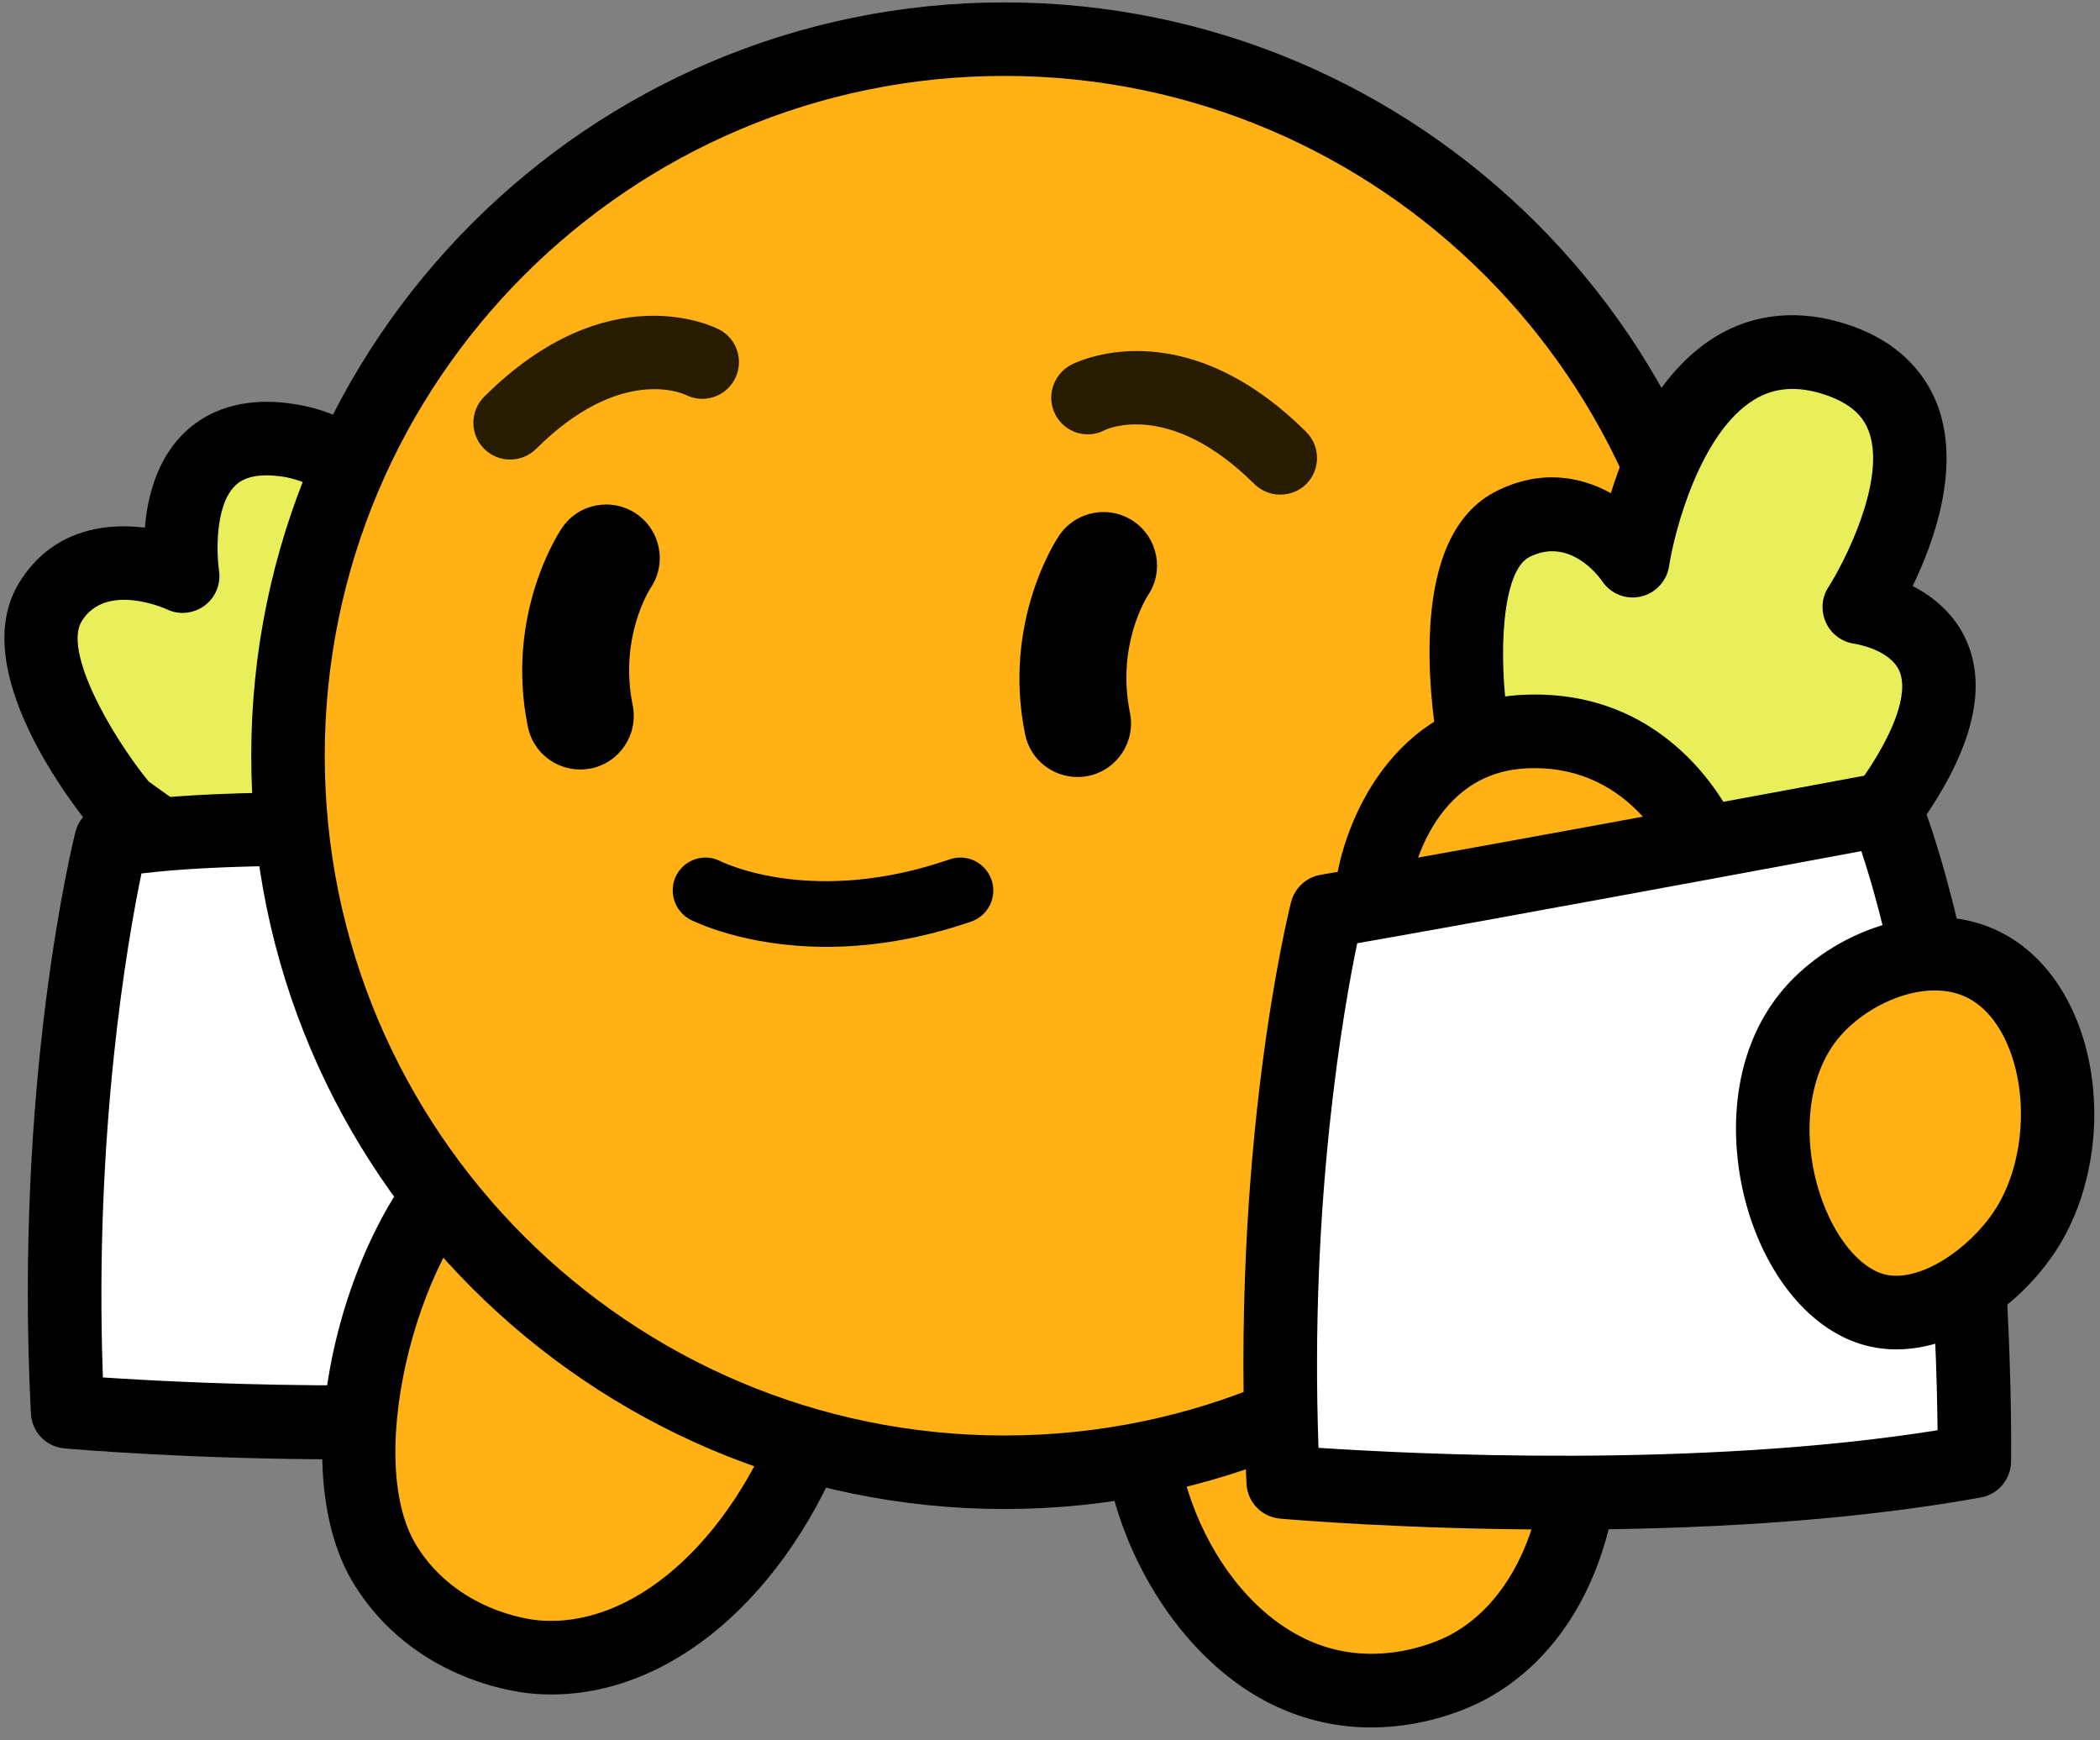
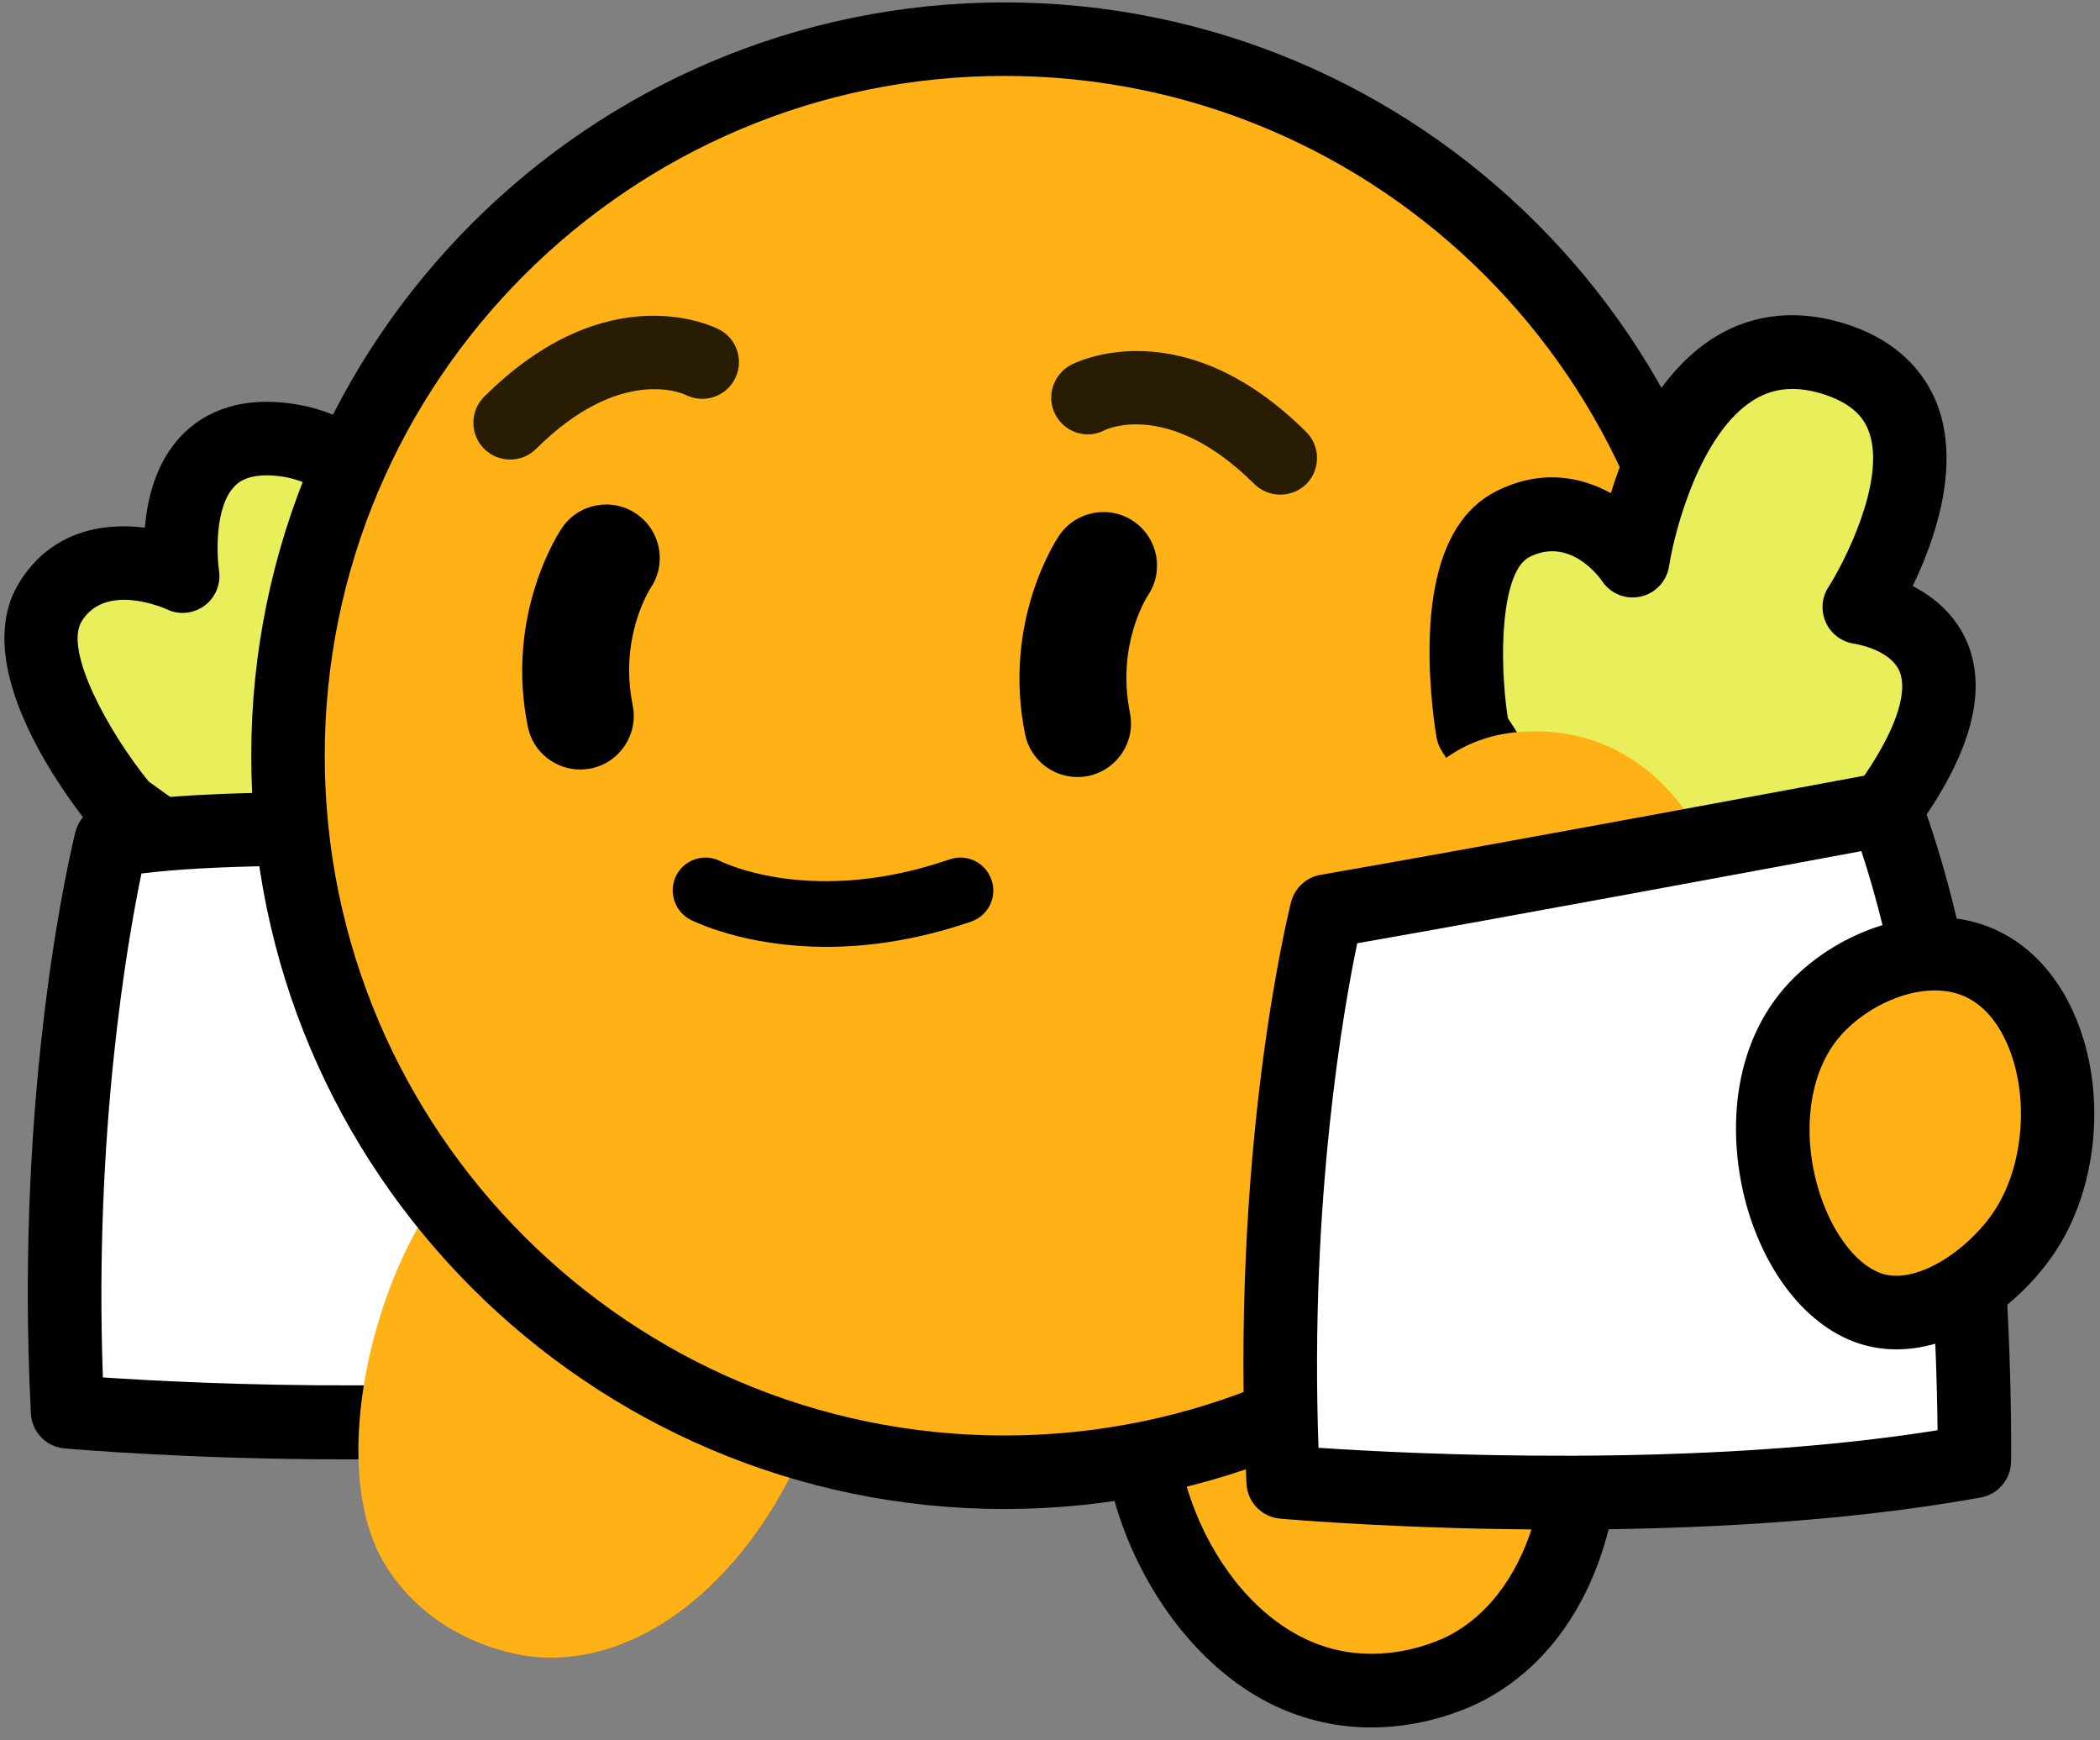
<svg xmlns="http://www.w3.org/2000/svg" width="140" height="116" viewBox="0 0 140 116" fill="none">
  <rect x="0" y="0" width="140" height="116" fill="#808080" stroke="none" />
  <path d="M28.51 41.68C28.51 41.68 27.35 30.37 18.96 29.31C10.57 28.25 12.2 38.4 12.2 38.4C12.2 38.4 6.15 35.57 3.36 40.14C0.57 44.72 8.22 53.9 8.22 53.9L25.44 66.22L28.51 41.68Z" fill="#E8EF5B" />
  <path d="M25.44 68.67C24.94 68.67 24.44 68.52 24.01 68.21L6.79 55.89C6.62 55.77 6.47 55.63 6.33 55.47C4.87 53.71 -2.26 44.65 1.26 38.87C3.35 35.43 6.79 34.81 9.66 35.17C9.82 33.18 10.42 30.77 12.12 29.01C13.31 27.78 15.51 26.4 19.26 26.88C29.47 28.17 30.88 40.89 30.94 41.44C30.96 41.62 30.96 41.81 30.93 41.99L27.87 66.53C27.76 67.39 27.21 68.13 26.42 68.47C26.11 68.6 25.78 68.67 25.44 68.67ZM9.91 52.09L23.52 61.83L26.03 41.69C25.81 40.2 24.4 32.47 18.64 31.74C16.55 31.48 15.87 32.18 15.64 32.41C14.3 33.78 14.45 37 14.6 38.02C14.74 38.91 14.37 39.82 13.65 40.36C12.92 40.9 11.96 41.01 11.14 40.62C10.99 40.55 7.04 38.79 5.44 41.42C4.26 43.36 7.22 48.77 9.91 52.09Z" fill="black" />
  <path d="M45.061 56.28C45.061 56.28 18.361 54.16 7.401 56.05C7.401 56.05 3.371 72.03 4.501 94.1C4.501 94.1 30.311 96.4 50.571 92.72C50.581 92.71 51.361 73.02 45.061 56.28Z" fill="white" />
-   <path d="M23 97.27C12.7 97.27 4.88 96.59 4.29 96.54C3.07 96.43 2.12 95.44 2.06 94.22C0.92 72.04 4.86 56.12 5.03 55.45C5.27 54.51 6.03 53.8 6.99 53.63C18.12 51.71 44.15 53.75 45.26 53.83C46.21 53.91 47.03 54.52 47.36 55.41C53.75 72.42 53.07 91.97 53.04 92.8C53 93.95 52.16 94.91 51.03 95.12C41.79 96.8 31.54 97.27 23 97.27ZM6.86 91.81C13.15 92.23 32.16 93.19 48.16 90.63C48.16 85.5 47.71 71.29 43.3 58.6C37.78 58.21 19.09 57.04 9.43 58.22C8.53 62.55 6.26 75.35 6.86 91.81Z" fill="black" />
+   <path d="M23 97.27C12.7 97.27 4.88 96.59 4.29 96.54C3.07 96.43 2.12 95.44 2.06 94.22C0.92 72.04 4.86 56.12 5.03 55.45C5.27 54.51 6.03 53.8 6.99 53.63C18.12 51.71 44.15 53.75 45.26 53.83C53.75 72.42 53.07 91.97 53.04 92.8C53 93.95 52.16 94.91 51.03 95.12C41.79 96.8 31.54 97.27 23 97.27ZM6.86 91.81C13.15 92.23 32.16 93.19 48.16 90.63C48.16 85.5 47.71 71.29 43.3 58.6C37.78 58.21 19.09 57.04 9.43 58.22C8.53 62.55 6.26 75.35 6.86 91.81Z" fill="black" />
  <path d="M76.86 89.53C73.89 96.43 78.35 108.07 86.3 111.6C92.03 114.14 97.25 111.45 97.84 111.14C104.52 107.55 107.37 97.7 104.42 86.67C92.68 78.79 80.09 82.02 76.86 89.53Z" fill="#FFB115" />
  <path d="M91.429 115.14C89.549 115.14 87.459 114.8 85.299 113.84C76.499 109.93 70.999 96.94 74.609 88.56C76.229 84.79 79.799 81.85 84.399 80.5C91.129 78.52 98.919 80.02 105.789 84.63L106.549 85.14L106.789 86.03C110.019 98.1 106.889 109.06 98.999 113.29C98.229 113.7 95.289 115.14 91.429 115.14ZM79.109 90.5C76.759 95.96 80.369 106.29 87.289 109.36C91.899 111.41 96.199 109.23 96.669 108.98C102.239 105.99 104.489 97.53 102.269 88.2C96.829 84.8 90.859 83.7 85.779 85.2C82.589 86.14 80.159 88.07 79.109 90.5Z" fill="black" />
  <path d="M32.251 76.71C25.941 80.79 21.091 97.04 25.741 104.4C29.081 109.7 34.921 110.37 35.581 110.43C43.131 111.17 50.981 104.56 54.661 93.75C49.291 80.68 39.111 72.27 32.251 76.71Z" fill="#FFB115" />
-   <path d="M36.771 112.94C36.301 112.94 35.821 112.92 35.351 112.87C34.081 112.75 27.531 111.82 23.671 105.71C18.311 97.21 23.571 79.42 30.931 74.66C33.531 72.98 36.621 72.62 39.861 73.63C46.371 75.67 52.921 83.02 56.941 92.83L57.291 93.68L56.991 94.55C53.161 105.74 45.171 112.94 36.771 112.94ZM36.311 77.96C35.321 77.96 34.411 78.23 33.581 78.77C28.281 82.2 24.011 97.07 27.811 103.09C30.501 107.36 35.281 107.94 35.821 107.99C42.111 108.61 48.691 102.82 52.041 93.83C48.631 86 43.221 79.82 38.391 78.3C37.651 78.08 36.961 77.96 36.311 77.96Z" fill="black" />
  <path d="M66.959 98.13C93.336 98.13 114.719 76.748 114.719 50.37C114.719 23.993 93.336 2.61 66.959 2.61C40.582 2.61 19.199 23.993 19.199 50.37C19.199 76.748 40.582 98.13 66.959 98.13Z" fill="#FFB115" />
  <path d="M66.96 100.58C39.28 100.58 16.75 78.06 16.75 50.37C16.75 22.69 39.27 0.16 66.96 0.16C94.64 0.16 117.17 22.68 117.17 50.37C117.17 78.05 94.65 100.58 66.96 100.58ZM66.96 5.06C41.98 5.06 21.65 25.38 21.65 50.37C21.65 75.36 41.97 95.68 66.96 95.68C91.95 95.68 112.27 75.36 112.27 50.37C112.27 25.38 91.95 5.06 66.96 5.06Z" fill="black" />
  <path d="M98.181 48.75C98.181 48.75 96.171 37.28 100.871 34.93C105.571 32.58 108.841 37.36 108.841 37.36C108.841 37.36 111.441 20.32 122.431 23.97C132.471 27.3 123.941 40.46 123.941 40.46C123.941 40.46 134.641 41.72 125.701 53.93L110.471 64.5C107.081 62.75 98.181 48.75 98.181 48.75Z" fill="#E8EF5B" />
  <path d="M110.481 66.96C110.091 66.96 109.711 66.87 109.351 66.68C105.651 64.76 98.291 53.48 96.121 50.06C95.951 49.79 95.831 49.49 95.771 49.17C95.751 49.04 95.221 46.02 95.311 42.65C95.451 37.48 96.951 34.14 99.771 32.73C102.711 31.26 105.361 31.75 107.391 32.87C108.451 29.44 110.531 24.8 114.351 22.45C116.941 20.86 120.001 20.58 123.201 21.64C127.021 22.91 128.581 25.35 129.231 27.18C130.661 31.27 128.951 36.09 127.511 39.06C128.941 39.8 130.341 40.97 131.111 42.74C132.551 46.04 131.391 50.29 127.681 55.37C127.521 55.59 127.321 55.78 127.101 55.94L111.871 66.51C111.461 66.81 110.971 66.96 110.481 66.96ZM100.521 47.86C103.961 53.22 108.271 59.2 110.551 61.48L123.961 52.17C126.281 48.91 127.251 46.21 126.631 44.74C126.001 43.27 123.661 42.91 123.641 42.91C122.811 42.8 122.081 42.27 121.731 41.5C121.381 40.74 121.431 39.85 121.891 39.14C122.951 37.49 125.741 32.04 124.611 28.82C124.351 28.08 123.761 27.01 121.671 26.31C119.841 25.7 118.291 25.81 116.931 26.65C113.341 28.85 111.631 35.4 111.271 37.74C111.121 38.73 110.371 39.54 109.391 39.76C108.411 39.99 107.391 39.59 106.821 38.75C106.481 38.26 104.571 35.82 101.971 37.12C100.071 38.07 99.911 43.89 100.521 47.86Z" fill="black" />
  <path d="M113.589 56.18C113.589 56.18 110.349 48.27 101.539 48.77C92.729 49.27 91.469 59.34 91.469 59.34" fill="#FFB115" />
-   <path d="M91.469 61.79C91.369 61.79 91.259 61.78 91.149 61.77C89.809 61.6 88.859 60.38 89.029 59.04C89.549 54.86 92.809 46.81 101.389 46.32C111.839 45.74 115.689 54.86 115.849 55.25C116.359 56.5 115.759 57.93 114.509 58.45C113.259 58.96 111.839 58.37 111.319 57.12C111.199 56.83 108.519 50.82 101.669 51.22C95.039 51.6 93.929 59.33 93.889 59.66C93.739 60.89 92.679 61.79 91.469 61.79Z" fill="black" />
  <path d="M125.711 53.94C125.711 53.94 99.401 58.85 88.451 60.74C88.451 60.74 84.421 76.72 85.551 98.79C85.551 98.79 111.361 101.09 131.621 97.41C131.621 97.4 132.001 70.68 125.711 53.94Z" fill="white" />
  <path d="M104.031 101.95C93.731 101.95 85.911 101.27 85.331 101.22C84.111 101.11 83.161 100.12 83.101 98.9C81.961 76.72 85.901 60.79 86.071 60.13C86.311 59.19 87.071 58.48 88.031 58.31C98.841 56.45 124.991 51.57 125.261 51.52C126.421 51.31 127.581 51.95 128.001 53.07C134.381 70.05 134.091 96.32 134.071 97.43C134.051 98.6 133.211 99.6 132.061 99.81C122.831 101.48 112.581 101.95 104.031 101.95ZM87.901 96.5C94.181 96.92 113.181 97.88 129.171 95.33C129.111 89.15 128.541 70.17 124.091 56.73C118.021 57.86 100.091 61.19 90.481 62.87C89.591 67.15 87.301 79.97 87.901 96.5Z" fill="black" />
  <path d="M38.68 51.29C37.02 51.29 35.53 50.13 35.19 48.44C33.65 40.88 37.31 35.41 37.47 35.18C38.58 33.55 40.8 33.14 42.43 34.25C44.05 35.36 44.47 37.56 43.38 39.18C43.26 39.37 41.27 42.54 42.18 47.01C42.57 48.94 41.33 50.82 39.4 51.22C39.16 51.26 38.92 51.29 38.68 51.29Z" fill="black" />
  <path d="M71.83 51.79C70.17 51.79 68.68 50.63 68.34 48.94C66.8 41.38 70.46 35.91 70.62 35.68C71.73 34.06 73.95 33.64 75.58 34.75C77.2 35.86 77.62 38.06 76.53 39.68C76.41 39.87 74.42 43.04 75.33 47.51C75.72 49.44 74.48 51.32 72.55 51.72C72.31 51.77 72.07 51.79 71.83 51.79Z" fill="black" />
  <path d="M55.099 63.11C49.619 63.11 46.239 61.4 46.029 61.3C44.959 60.74 44.539 59.42 45.089 58.34C45.649 57.27 46.959 56.85 48.029 57.4C48.299 57.53 54.239 60.41 63.309 57.28C64.459 56.88 65.699 57.49 66.099 58.64C66.499 59.78 65.889 61.03 64.739 61.43C61.089 62.68 57.829 63.11 55.099 63.11Z" fill="black" />
  <g opacity="0.84">
-     <path d="M72.551 26.48C72.551 26.48 78.261 23.46 85.351 30.52L72.551 26.48Z" fill="#FFB115" />
    <path d="M85.35 32.97C84.72 32.97 84.1 32.73 83.62 32.26C78.01 26.68 73.82 28.58 73.65 28.67C72.46 29.3 70.99 28.84 70.36 27.64C69.73 26.44 70.21 24.95 71.4 24.32C71.7 24.16 78.79 20.55 87.08 28.79C88.04 29.74 88.04 31.3 87.09 32.26C86.61 32.73 85.98 32.97 85.35 32.97Z" fill="black" />
  </g>
  <g opacity="0.84">
    <path d="M46.81 24.14C46.81 24.14 41.1 21.12 34.01 28.18L46.81 24.14Z" fill="#FFB115" />
    <path d="M34.01 30.63C33.38 30.63 32.75 30.39 32.27 29.91C31.32 28.95 31.32 27.4 32.28 26.44C40.56 18.2 47.66 21.81 47.96 21.97C49.16 22.6 49.61 24.09 48.98 25.28C48.35 26.47 46.89 26.92 45.71 26.32C45.46 26.2 41.3 24.38 35.74 29.92C35.26 30.39 34.64 30.63 34.01 30.63Z" fill="black" />
  </g>
  <path d="M124.95 87.29C128.66 88.3 132.96 85.16 135.02 82C138.84 76.15 137.45 66.5 131.87 64.13C128.08 62.51 123.08 64.58 120.54 67.78C115.59 74.03 119.1 85.7 124.95 87.29Z" fill="#FFB115" />
  <path d="M126.43 89.94C125.72 89.94 125.01 89.85 124.31 89.66C120.99 88.76 118.14 85.57 116.68 81.14C115.28 76.89 115.06 70.75 118.62 66.26C121.66 62.43 127.81 59.74 132.83 61.88C135.67 63.09 137.82 65.71 138.9 69.27C140.32 73.95 139.6 79.48 137.07 83.35C134.77 86.87 130.6 89.94 126.43 89.94ZM125.6 84.93C127.93 85.56 131.3 83.24 132.98 80.67C134.72 78 135.22 73.99 134.22 70.69C133.57 68.55 132.4 67.02 130.92 66.39C128.18 65.22 124.34 66.96 122.47 69.31C120.53 71.75 120.09 75.8 121.34 79.62C122.25 82.39 123.92 84.47 125.6 84.93Z" fill="black" />
</svg>